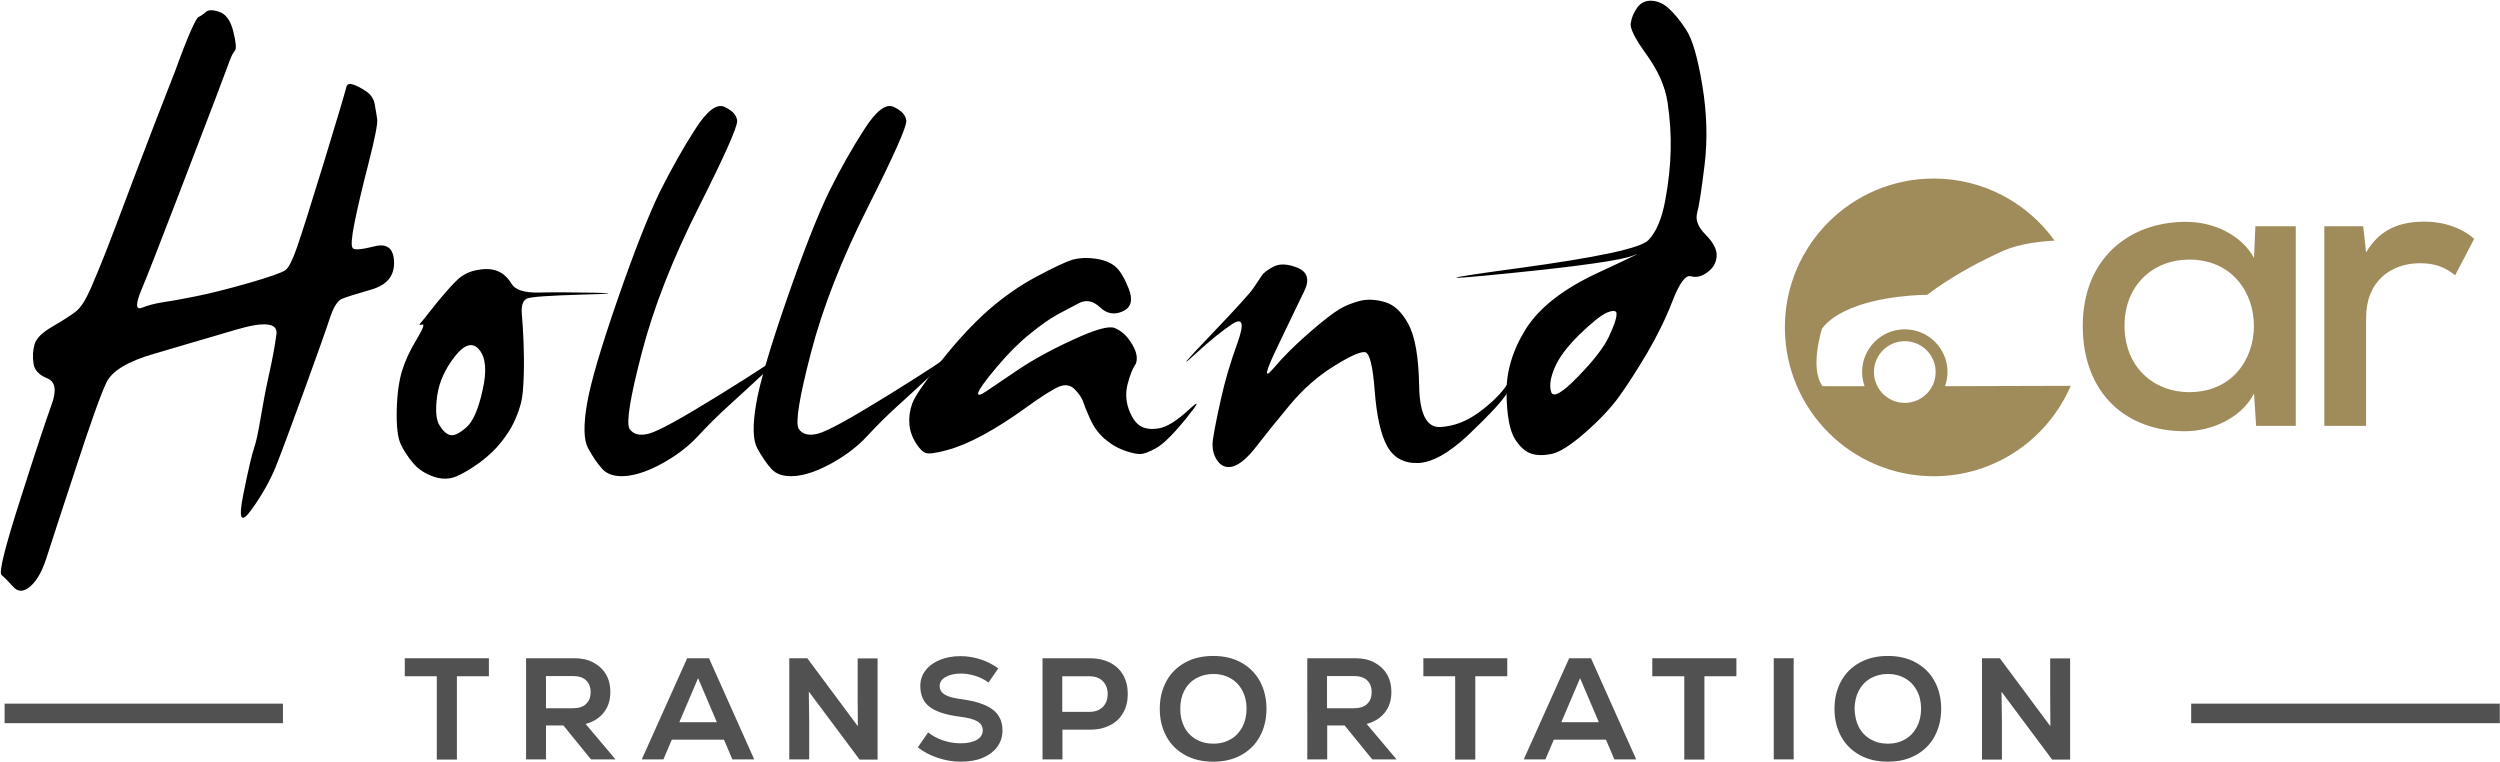
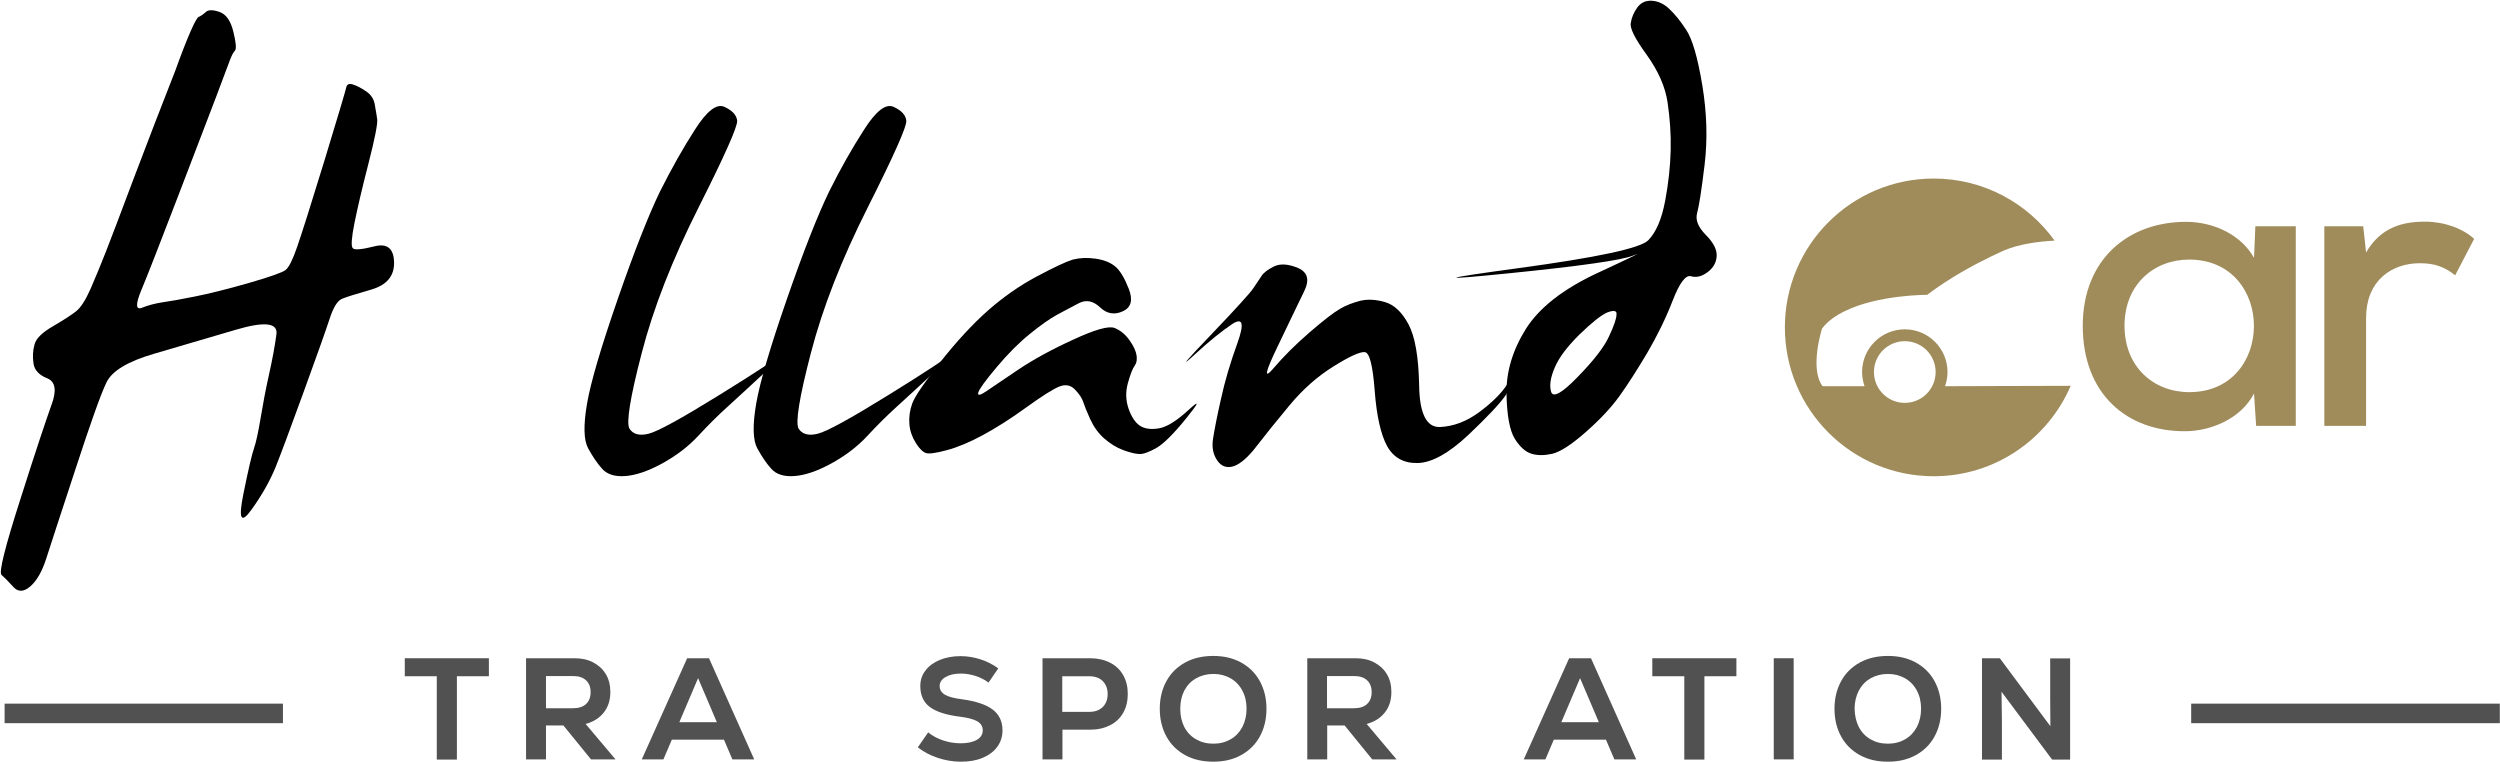
<svg xmlns="http://www.w3.org/2000/svg" version="1.1" id="Layer_1" x="0px" y="0px" viewBox="0 0 1305 398" style="enable-background:new 0 0 1305 398;" xml:space="preserve">
  <style type="text/css"> .st0{fill:#A08C5B;} .st1{fill:#515151;} </style>
  <g>
    <g>
      <g>
        <g>
          <path d="M107.4,6.3c1.2-1.2,3.6-1.3,7.1-0.1c3.5,1.2,5.9,4.6,7.3,10.3c1.4,5.7,1.7,9,0.8,10c-0.9,0.9-1.9,2.9-3,6 c-1.2,3.1-3.4,9.1-6.8,18.1c-3.4,9-10,26.2-19.8,51.7c-9.8,25.5-16.2,42-19.3,49.3c-3,7.3-2.9,10.4,0.5,9 c3.3-1.3,6.8-2.2,10.6-2.8c3.7-0.5,9.3-1.5,16.8-3c7.5-1.5,16.8-3.8,28-7c11.1-3.2,17.6-5.5,19.4-6.8c1.8-1.4,3.8-5.4,6.1-12.1 c2.3-6.6,7.1-21.7,14.3-45.2c7.2-23.5,10.9-36.2,11.3-37.9c0.3-1.8,1.5-2.4,3.5-1.7c2,0.6,4.3,1.8,6.8,3.5 c2.6,1.7,4.1,4,4.6,6.8c0.5,2.9,1,5.5,1.3,7.8c0.3,2.3-1.2,10.1-4.6,23.3c-3.4,13.2-5.8,23.6-7.3,31.1 c-1.5,7.5-1.8,11.8-0.9,12.9c0.8,1.1,4.6,0.8,11.3-0.9c6.6-1.7,10.1,1,10.3,8.2c0.2,7.2-3.7,11.9-11.7,14.3 c-8,2.3-13.2,3.9-15.5,4.9c-2.3,0.9-4.5,4.4-6.5,10.6c-2,6.1-6.5,18.8-13.5,38c-7,19.3-11.9,32.4-14.7,39.4 c-2.9,7-7,14.4-12.5,22c-5.5,7.7-6.9,5-4.3-7.9c2.6-12.9,4.5-21,5.6-24.1c1.1-3.2,2.2-8.4,3.4-15.5c1.2-7.2,2.6-14.8,4.4-22.9 c1.8-8,3.1-15.1,3.9-21.1c0.8-6-6.2-6.8-21.1-2.4c-14.9,4.4-29.2,8.6-42.9,12.6c-13.7,4-22,9-24.8,15.1 c-2.9,6-8.3,21.2-16.2,45.4c-8,24.2-13,39.7-15.2,46.5c-2.2,6.8-5,11.6-8.4,14.5c-3.4,2.9-6.4,2.9-8.9,0c-2.6-2.9-4.6-4.9-6-6.1 c-1.5-1.2,1.8-14.5,9.9-39.7c8-25.2,13.5-41.6,16.2-49.1c2.8-7.5,2-12.1-2.2-13.8c-4.3-1.7-6.7-4.3-7.2-7.7 c-0.5-3.4-0.4-6.7,0.5-9.9c0.8-3.2,4-6.3,9.5-9.5c5.5-3.2,9.5-5.8,12.1-7.8c2.6-2,5.1-6,7.8-12.1c2.6-6,5.2-12.3,7.8-18.9 c2.6-6.6,7.5-19.5,14.7-38.7c7.3-19.3,14.5-37.9,21.6-56C98,18.8,102.3,9.5,103.6,8.9C104.9,8.3,106.2,7.4,107.4,6.3z" />
-           <path d="M238.6,146.2c2.9-2.8,6.5-4.6,10.8-5.3c4.3-0.8,7.8-0.5,10.6,0.7c2.8,1.2,5.1,3.4,7.1,6.6c1.9,3.2,6.8,4.7,14.5,4.5 c7.7-0.2,17.4-0.1,28.9,0.1c11.5,0.2,9.1,0.6-7.3,1c-16.4,0.5-25.7,1.1-28,2c-2.2,0.9-3.2,3.6-2.8,8.2c0.4,4.6,0.7,9.6,0.9,14.7 c0.2,5.2,0.3,10.9,0.1,17.3c-0.2,6.3-0.6,11.1-1.4,14.2c-0.8,3.1-1.9,6.3-3.5,9.7c-1.5,3.4-3.8,7-6.8,10.8 c-3,3.8-6.7,7.3-11.1,10.6c-4.4,3.2-8.5,5.7-12.2,7.3c-3.7,1.6-7.7,1.7-12.1,0.2c-4.3-1.5-7.9-3.8-10.6-7 c-2.7-3.2-4.9-6.5-6.5-9.9c-1.6-3.4-2.3-9.4-2.1-17.9c0.2-8.5,1.2-15.3,2.8-20.5c1.6-5.2,4.1-10.6,7.5-16.2 c3.4-5.6,4.4-8.3,3-7.9c-1.4,0.4-1.7,0.2-1-0.6c0.7-0.8,3.4-4.1,8-10C232.1,153.1,235.8,148.8,238.6,146.2z M250.2,182.6 c-3.4-4.2-7.7-3-12.8,3.5c-5.1,6.5-8.2,13.4-9.2,20.6c-1,7.3-0.6,12.4,1.2,15.3c1.8,2.9,3.6,4.6,5.6,5.1 c1.9,0.5,4.7-0.8,8.2-3.8c3.6-3,6.5-9.5,8.7-19.6C254.2,193.7,253.6,186.7,250.2,182.6z" />
          <path d="M362.8,67.6c6.2-9.7,11.3-13.7,15.4-11.8c4.1,1.9,6.3,4.3,6.6,7.2c0.3,2.9-6.4,18-20.1,45.2 c-13.7,27.2-23.6,52.5-29.7,76c-6.1,23.4-8.2,36.6-6.4,39.6c1.9,2.9,5.2,3.8,10,2.6c4.8-1.2,17-7.9,36.7-20.1 c19.6-12.1,31.7-20.1,36.2-23.9c4.5-3.8,1.6-0.9-8.6,8.6c-10.2,9.5-17.9,16.6-23.1,21.3c-5.2,4.7-10.3,9.8-15.4,15.3 c-5.1,5.5-11.3,10.2-18.7,14.3c-7.3,4-13.8,6.2-19.3,6.6c-5.5,0.4-9.5-0.9-12.1-3.8c-2.6-2.9-5-6.5-7.3-10.7 c-2.3-4.2-2.5-11.9-0.6-23.1c1.9-11.2,7.3-29.5,16.1-54.9c8.8-25.4,16.2-44,22-56C350.6,87.9,356.6,77.2,362.8,67.6z" />
          <path d="M451.1,67.6c6.2-9.7,11.3-13.7,15.4-11.8c4.1,1.9,6.3,4.3,6.6,7.2c0.3,2.9-6.4,18-20.1,45.2 c-13.7,27.2-23.6,52.5-29.7,76c-6.1,23.4-8.2,36.6-6.4,39.6c1.9,2.9,5.2,3.8,10,2.6c4.8-1.2,17-7.9,36.7-20.1 c19.6-12.1,31.7-20.1,36.2-23.9c4.5-3.8,1.6-0.9-8.6,8.6c-10.2,9.5-17.9,16.6-23.1,21.3c-5.2,4.7-10.3,9.8-15.4,15.3 c-5.1,5.5-11.3,10.2-18.7,14.3c-7.3,4-13.8,6.2-19.3,6.6c-5.5,0.4-9.5-0.9-12.1-3.8c-2.6-2.9-5-6.5-7.3-10.7 c-2.3-4.2-2.5-11.9-0.6-23.1c1.9-11.2,7.3-29.5,16.1-54.9c8.8-25.4,16.2-44,22-56C438.8,87.9,444.9,77.2,451.1,67.6z" />
          <path d="M560,135.5c3.6-0.9,7.5-1.1,11.7-0.5c4.3,0.6,7.7,1.9,10.2,3.9c2.6,2,5,6,7.3,11.8c2.3,5.9,1.3,9.8-3.1,11.8 c-4.4,2-8.4,1.3-11.9-2.1c-3.6-3.4-7.3-4.1-11.1-2.1c-3.9,2-7.7,4.1-11.5,6.1c-3.8,2.1-8.5,5.4-14,9.9 c-5.6,4.5-11.3,10.2-17.2,17.2c-5.9,7-9.1,11.4-9.7,13.3c-0.6,1.9,0.9,1.7,4.5-0.8c3.6-2.5,9.2-6.2,16.7-11.3 c7.5-5,16.9-10.2,28.3-15.4c11.4-5.3,18.6-7.3,21.6-6.1c3,1.2,5.6,3.3,7.8,6.4c2.2,3.1,3.4,5.8,3.7,8c0.3,2.2,0,4-1,5.3 c-1,1.3-2.2,4.3-3.5,8.9c-1.3,4.6-1.2,9.1,0.3,13.5c1.5,4.3,3.5,7.3,5.9,8.9c2.4,1.6,5.7,2.1,9.9,1.4s9.3-3.9,15.4-9.5 c6.1-5.6,5.8-4.3-0.8,3.9c-6.7,8.3-11.9,13.5-15.8,15.8c-3.9,2.2-6.9,3.3-9,3.2c-2.2-0.1-5-0.8-8.5-2.1 c-3.5-1.3-6.8-3.4-9.9-6.1c-3.1-2.8-5.5-6.2-7.3-10.2c-1.8-4-3-7-3.6-8.9c-0.6-1.9-2.1-4.1-4.3-6.4c-2.2-2.3-5-2.8-8.2-1.5 c-3.2,1.3-8.9,4.9-17.1,10.8c-8.1,5.9-15.7,10.7-22.7,14.5c-7,3.8-13.3,6.4-18.9,7.9c-5.6,1.5-9.2,2-10.8,1.5 c-1.6-0.5-3.4-2.2-5.3-5.2c-1.9-3-3.1-6.3-3.4-9.9c-0.3-3.6,0.2-7.2,1.5-10.8c1.3-3.6,6.3-10.9,14.8-21.8 c8.6-10.9,16.9-19.8,24.8-26.8c8-7,16.4-12.9,25.4-17.7C550.1,139.6,556.4,136.6,560,135.5z" />
          <path d="M665.2,139c3.2-1.5,7.4-1.2,12.4,0.9c5,2.2,6.1,6.2,3.2,12.1c-2.9,5.9-7.5,15.6-14,29.1c-6.5,13.5-7.2,17.2-2,11.1 c5.2-6.1,11.4-12.3,18.8-18.7c7.3-6.3,12.6-10.4,15.9-12.3c3.2-1.9,6.8-3.2,10.6-4.2c3.8-0.9,8.1-0.7,12.9,0.7 c4.8,1.4,8.9,5.3,12.3,11.7c3.4,6.4,5.2,17,5.5,31.8c0.2,14.8,3.9,22,10.9,21.7c7-0.3,13.9-2.9,20.5-7.8 c6.6-4.9,11.6-9.8,14.8-14.8c3.2-5,4.6-6.4,4.2-4.1c-0.5,2.3-2.2,5.7-5.3,10.2c-3.1,4.5-9.7,11.4-19.7,20.9 c-10.1,9.4-18.8,14.2-26.1,14.4c-7.3,0.2-12.7-2.8-16-8.8c-3.3-6-5.5-15.7-6.5-28.9c-1-13.2-2.7-20-5.2-20.2 c-2.5-0.2-7.9,2.2-16.2,7.4c-8.4,5.2-16,11.9-23,20.3c-7,8.4-12.6,15.4-17.1,21.2c-4.4,5.8-8.4,9.3-11.9,10.6 c-3.6,1.2-6.5,0.3-8.7-2.8c-2.2-3.1-3-6.9-2.3-11.4c0.7-4.5,2-11.4,4.1-20.6c2-9.3,4.9-19.1,8.6-29.3 c3.7-10.3,2.9-13.6-2.6-10.1c-5.4,3.6-12,8.9-19.8,16.1c-7.8,7.2-5,3.8,8.4-10.2c13.4-14,20.8-22.2,22.3-24.5 c1.5-2.3,2.9-4.4,4.3-6.4C659.6,142.3,661.9,140.6,665.2,139z" />
          <path d="M854.6,4c1.9-2.6,4.4-3.8,7.7-3.6c3.2,0.2,6.3,1.6,9,4.2c2.8,2.6,5.8,6.2,8.9,11c3.2,4.8,6,14.4,8.4,28.9 c2.4,14.5,2.8,28.3,1.2,41.5c-1.6,13.2-2.9,21.6-3.9,25.2c-1,3.6,0.5,7.3,4.5,11.4c4,4,5.9,7.7,5.7,11.1 c-0.2,3.4-1.8,6.2-4.8,8.4c-2.9,2.2-5.8,2.9-8.6,2.1c-2.8-0.8-6,3.5-9.6,12.8c-3.6,9.3-8.1,18.4-13.3,27.3 c-5.3,8.9-10.1,16.4-14.4,22.4c-4.3,6-10.2,12.3-17.7,18.9c-7.5,6.6-13.3,10.3-17.5,11.3c-4.2,0.9-7.8,0.9-10.9-0.1 c-3.1-1-6-3.6-8.6-7.8c-2.6-4.2-4.1-12-4.3-23.4c-0.2-11.4,3.1-22.7,10.1-33.9c7-11.1,19.5-20.9,37.6-29.3 c18.1-8.4,24.2-11.4,18.4-9c-5.8,2.4-27.6,5.5-65.3,9.3c-37.7,3.8-36,2.9,5.2-2.7c41.2-5.6,63.9-10.4,68-14.6 c4.1-4.2,7-11,8.8-20.5c1.8-9.5,2.7-18.4,2.9-26.6c0.2-8.2-0.4-16.4-1.6-24.7c-1.2-8.3-4.9-16.6-11-25.1 c-6.1-8.4-8.9-14-8.2-16.6C851.7,9,852.9,6.5,854.6,4z M839,163.1c-3.2,1.4-8,5.2-14.4,11.4c-6.3,6.2-10.7,11.9-13,17.3 c-2.3,5.3-2.9,9.6-1.9,12.8c1.1,3.2,5.8,0.5,14-8c8.3-8.5,13.7-15.5,16.2-21c2.6-5.5,3.9-9.3,3.9-11.4 C844.1,162.1,842.4,161.8,839,163.1z" />
        </g>
      </g>
      <g>
        <path class="st0" d="M1176.6,134.6c-6.6-11.8-20.7-18.8-35.5-18.8c-30,0-53.9,19.4-53.9,54.3c0,35.5,23,55.2,53.5,55 c12.9,0,29-6.3,35.9-19.7l1.1,16.9h20.7c0-34.7,0-69.5,0-104.2h-21.1L1176.6,134.6z M1142.8,204.7c-18.6,0-33.8-13.1-33.8-34.7 c0-21.4,15.2-34.5,33.8-34.5C1187.8,135.6,1187.8,204.7,1142.8,204.7z" />
        <path class="st0" d="M1265.8,115.7c-11.2,0-23,2.7-30.7,16.1l-1.5-13.7h-20.3v104.2h21.8v-56.4c0-19.2,13.1-28.5,28.1-28.5 c8,0,13.1,2.1,18.4,6.3l9.9-19C1285.7,119.3,1276,115.7,1265.8,115.7z" />
        <path class="st0" d="M1045.5,201.5l-30.2,0.1c0.8-2.3,1.3-4.8,1.3-7.4c0-12.3-10-22.3-22.3-22.3c-12.3,0-22.3,10-22.3,22.3 c0,2.6,0.5,5.1,1.3,7.4h0l-21.9,0c-7-9.2-0.3-30.1-0.3-30.1c2.9-3.8,7-6.7,11.7-9c17.5-8.7,43.2-8.6,43.2-8.6 c11.5-8.8,25-16,33.1-19.9c4.3-2.1,7.1-3.3,7.1-3.3c8.2-3.5,18.8-4.7,26.3-5.1c-14.1-19.6-37.1-32.4-63.1-32.4 c-42.9,0-77.7,34.8-77.7,77.7c0,42.9,34.8,77.7,77.7,77.7c32.1,0,59.6-19.5,71.5-47.2L1045.5,201.5z M994.3,178.1 c8.9,0,16.1,7.2,16.1,16.1c0,8.9-7.2,16.1-16.1,16.1c-8.9,0-16.1-7.2-16.1-16.1C978.2,185.3,985.4,178.1,994.3,178.1z" />
      </g>
    </g>
    <g>
      <g>
        <path class="st1" d="M211.4,343.6h43.8v9.4h-16.7v43.5H228V353h-16.7V343.6z" />
        <path class="st1" d="M274.7,343.6h25.1c3.8,0,7.1,0.7,9.9,2.2c2.8,1.5,5,3.5,6.6,6.2c1.6,2.7,2.3,5.8,2.3,9.2 c0,4.2-1.1,7.8-3.4,10.7c-2.3,2.9-5.4,4.9-9.5,6l15.6,18.5h-12.8l-14.4-17.7h-9.1v17.7h-10.4V343.6z M299.1,369.7 c2.9,0,5.2-0.7,6.8-2.2c1.6-1.5,2.4-3.5,2.4-6.2c0-2.7-0.8-4.7-2.4-6.2c-1.6-1.5-3.9-2.2-6.8-2.2H285v16.8H299.1z" />
        <path class="st1" d="M358.7,343.6h11.4l23.6,52.8h-11.4l-4.4-10.3h-27.2l-4.4,10.3H335L358.7,343.6z M374.2,377l-9.8-23l-9.8,23 H374.2z" />
-         <path class="st1" d="M412,343.6h9.4l26.4,35.5l-0.1-15v-20.4h10.4v52.8h-9.4L422.2,361l0.2,15.7v19.7H412V343.6z" />
        <path class="st1" d="M489.5,395.6c-3.9-1.3-7.4-3.1-10.4-5.5l5.4-7.8c2.2,1.8,4.8,3.2,7.8,4.2c3,1,6.1,1.5,9.2,1.5 c3.5,0,6.3-0.6,8.4-1.8c2.1-1.2,3.1-2.9,3.1-5c0-2-1-3.6-2.9-4.7c-1.9-1.1-5-1.9-9.1-2.4c-7.2-0.9-12.4-2.6-15.7-5.1 c-3.3-2.5-4.9-6.2-4.9-10.9c0-3.1,0.9-5.8,2.7-8.1c1.8-2.4,4.3-4.2,7.4-5.5c3.2-1.3,6.8-2,10.9-2c3.6,0,7.1,0.6,10.5,1.7 c3.4,1.1,6.5,2.7,9.2,4.7l-5.1,7.4c-2.1-1.6-4.4-2.7-6.9-3.5c-2.5-0.8-5-1.2-7.5-1.2c-3.3,0-5.9,0.6-8,1.8 c-2.1,1.2-3.1,2.8-3.1,4.7c0,1.9,0.9,3.4,2.7,4.5c1.8,1.1,4.8,1.9,8.9,2.4c7.3,1,12.7,2.8,16.1,5.4c3.4,2.6,5.1,6.2,5.1,10.8 c0,3.3-0.9,6.1-2.7,8.6c-1.8,2.5-4.4,4.4-7.7,5.8c-3.3,1.4-7.1,2-11.5,2C497.5,397.6,493.4,396.9,489.5,395.6z" />
        <path class="st1" d="M544.2,343.6H569c4,0,7.4,0.8,10.4,2.3c3,1.5,5.3,3.7,6.9,6.5c1.6,2.8,2.4,6.1,2.4,9.8 c0,3.8-0.8,7.1-2.4,9.9c-1.6,2.8-3.9,5-6.9,6.5c-3,1.5-6.4,2.3-10.4,2.3h-14.4v15.5h-10.4V343.6z M568.5,371.6 c3,0,5.3-0.8,7.1-2.5c1.7-1.7,2.6-3.9,2.6-6.8c0-2.8-0.9-5.1-2.6-6.8c-1.7-1.7-4.1-2.5-7.1-2.5h-14v18.6H568.5z" />
        <path class="st1" d="M618.7,394.2c-4.2-2.3-7.5-5.5-9.8-9.7c-2.3-4.2-3.5-9-3.5-14.5c0-5.5,1.2-10.3,3.5-14.5 c2.3-4.2,5.6-7.4,9.8-9.7c4.2-2.3,9.1-3.4,14.6-3.4c5.5,0,10.3,1.1,14.5,3.4c4.2,2.3,7.5,5.5,9.8,9.7c2.3,4.2,3.5,9,3.5,14.5 c0,5.5-1.2,10.3-3.5,14.5c-2.3,4.2-5.6,7.4-9.8,9.7c-4.2,2.3-9,3.4-14.5,3.4C627.8,397.6,622.9,396.5,618.7,394.2z M618.2,379.5 c1.4,2.7,3.5,4.9,6.1,6.4c2.6,1.5,5.6,2.3,9.1,2.3c3.4,0,6.4-0.8,9-2.3c2.6-1.5,4.6-3.6,6.1-6.4c1.4-2.7,2.2-5.9,2.2-9.5 c0-3.6-0.7-6.7-2.2-9.5c-1.4-2.7-3.5-4.9-6.1-6.4c-2.6-1.5-5.6-2.3-9-2.3c-3.4,0-6.4,0.8-9.1,2.3c-2.6,1.5-4.6,3.6-6.1,6.4 c-1.4,2.7-2.1,5.9-2.1,9.5C616.1,373.6,616.8,376.7,618.2,379.5z" />
        <path class="st1" d="M682.4,343.6h25.1c3.8,0,7.1,0.7,9.9,2.2c2.8,1.5,5,3.5,6.6,6.2c1.6,2.7,2.3,5.8,2.3,9.2 c0,4.2-1.1,7.8-3.4,10.7s-5.4,4.9-9.5,6l15.6,18.5h-12.7l-14.4-17.7h-9.1v17.7h-10.4V343.6z M706.8,369.7c2.9,0,5.2-0.7,6.8-2.2 c1.6-1.5,2.4-3.5,2.4-6.2c0-2.7-0.8-4.7-2.4-6.2c-1.6-1.5-3.9-2.2-6.8-2.2h-14.1v16.8H706.8z" />
-         <path class="st1" d="M743,343.6h43.8v9.4h-16.7v43.5h-10.5V353H743V343.6z" />
        <path class="st1" d="M819.1,343.6h11.4l23.6,52.8h-11.4l-4.4-10.3h-27.2l-4.4,10.3h-11.3L819.1,343.6z M834.6,377l-9.8-23 l-9.8,23H834.6z" />
        <path class="st1" d="M862.6,343.6h43.8v9.4h-16.7v43.5h-10.5V353h-16.7V343.6z" />
        <path class="st1" d="M925.9,343.6h10.4v52.8h-10.4V343.6z" />
        <path class="st1" d="M970.9,394.2c-4.2-2.3-7.5-5.5-9.8-9.7c-2.3-4.2-3.5-9-3.5-14.5c0-5.5,1.2-10.3,3.5-14.5 c2.3-4.2,5.6-7.4,9.8-9.7c4.2-2.3,9.1-3.4,14.6-3.4c5.5,0,10.3,1.1,14.5,3.4c4.2,2.3,7.5,5.5,9.8,9.7c2.3,4.2,3.5,9,3.5,14.5 c0,5.5-1.2,10.3-3.5,14.5c-2.3,4.2-5.6,7.4-9.8,9.7c-4.2,2.3-9,3.4-14.5,3.4C979.9,397.6,975.1,396.5,970.9,394.2z M970.3,379.5 c1.4,2.7,3.5,4.9,6.1,6.4c2.6,1.5,5.6,2.3,9.1,2.3c3.4,0,6.4-0.8,9-2.3c2.6-1.5,4.6-3.6,6.1-6.4c1.4-2.7,2.2-5.9,2.2-9.5 c0-3.6-0.7-6.7-2.2-9.5c-1.4-2.7-3.5-4.9-6.1-6.4c-2.6-1.5-5.6-2.3-9-2.3c-3.4,0-6.4,0.8-9.1,2.3c-2.6,1.5-4.6,3.6-6.1,6.4 c-1.4,2.7-2.2,5.9-2.2,9.5C968.2,373.6,968.9,376.7,970.3,379.5z" />
        <path class="st1" d="M1034.5,343.6h9.4l26.4,35.5l-0.1-15v-20.4h10.4v52.8h-9.4l-26.4-35.4l0.2,15.7v19.7h-10.4V343.6z" />
      </g>
      <rect x="2.4" y="367.3" class="st1" width="145.3" height="10.2" />
      <rect x="1143.8" y="367.3" class="st1" width="161.1" height="10.2" />
    </g>
  </g>
</svg>